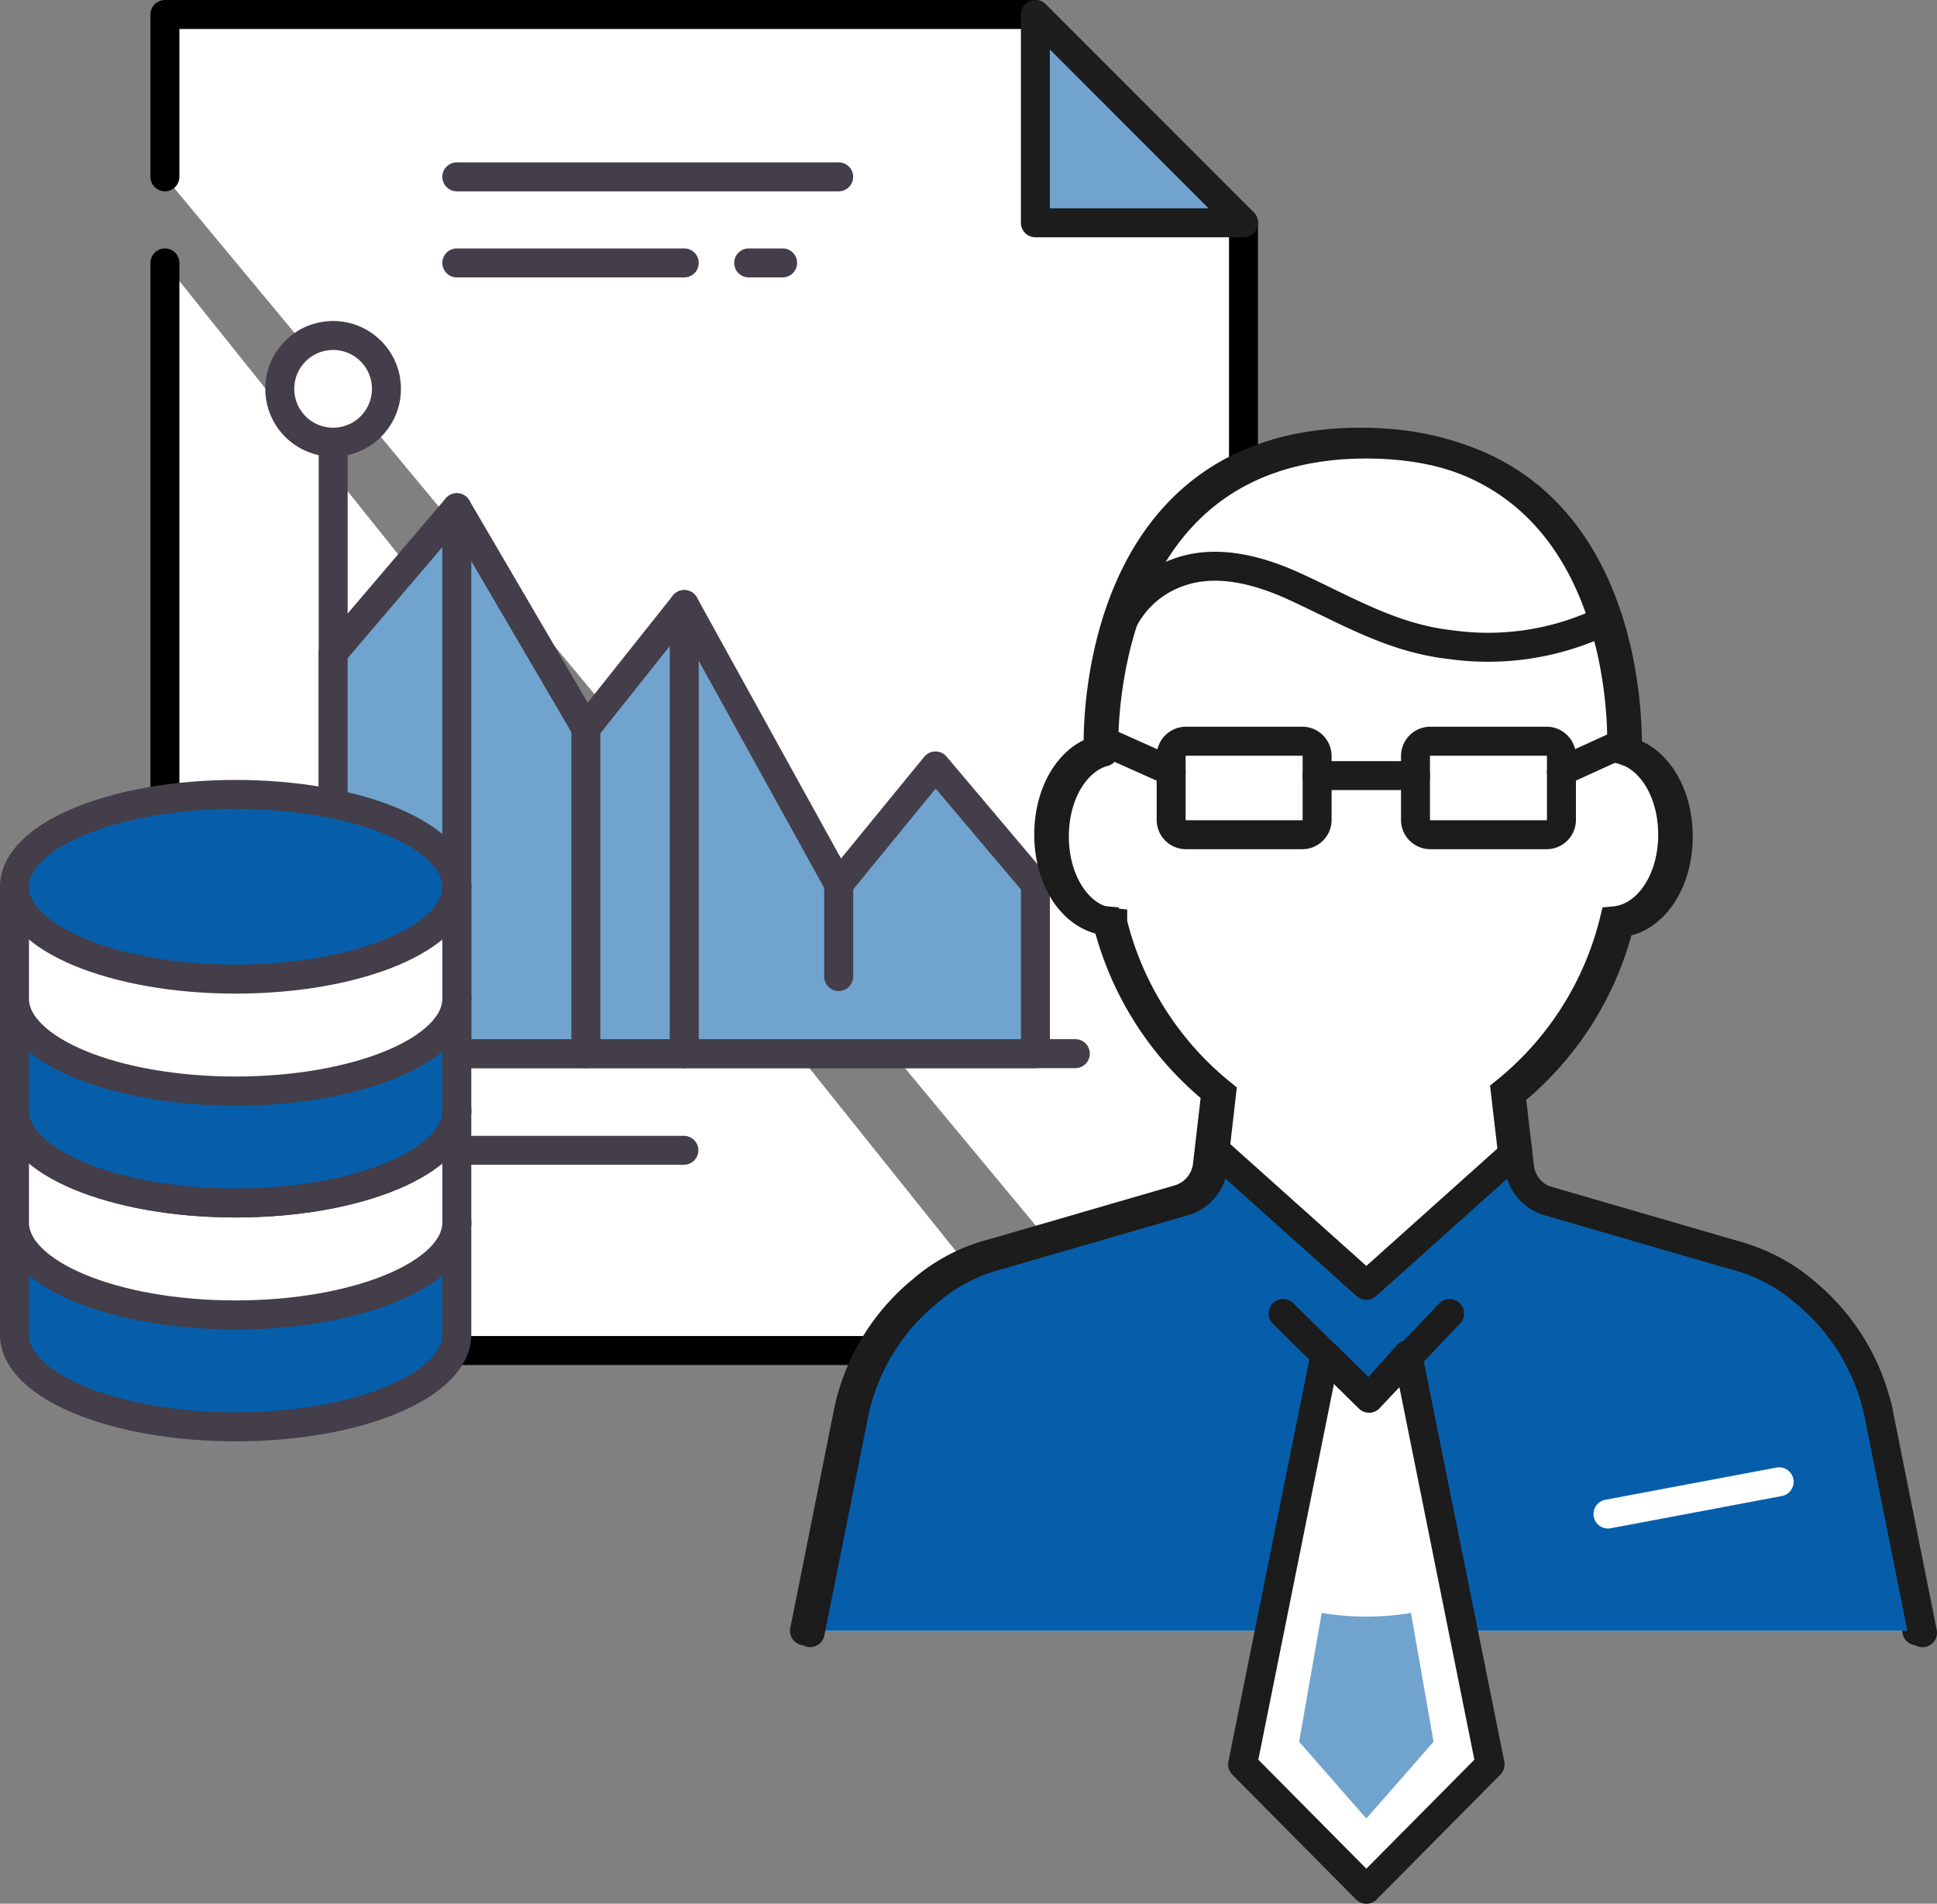
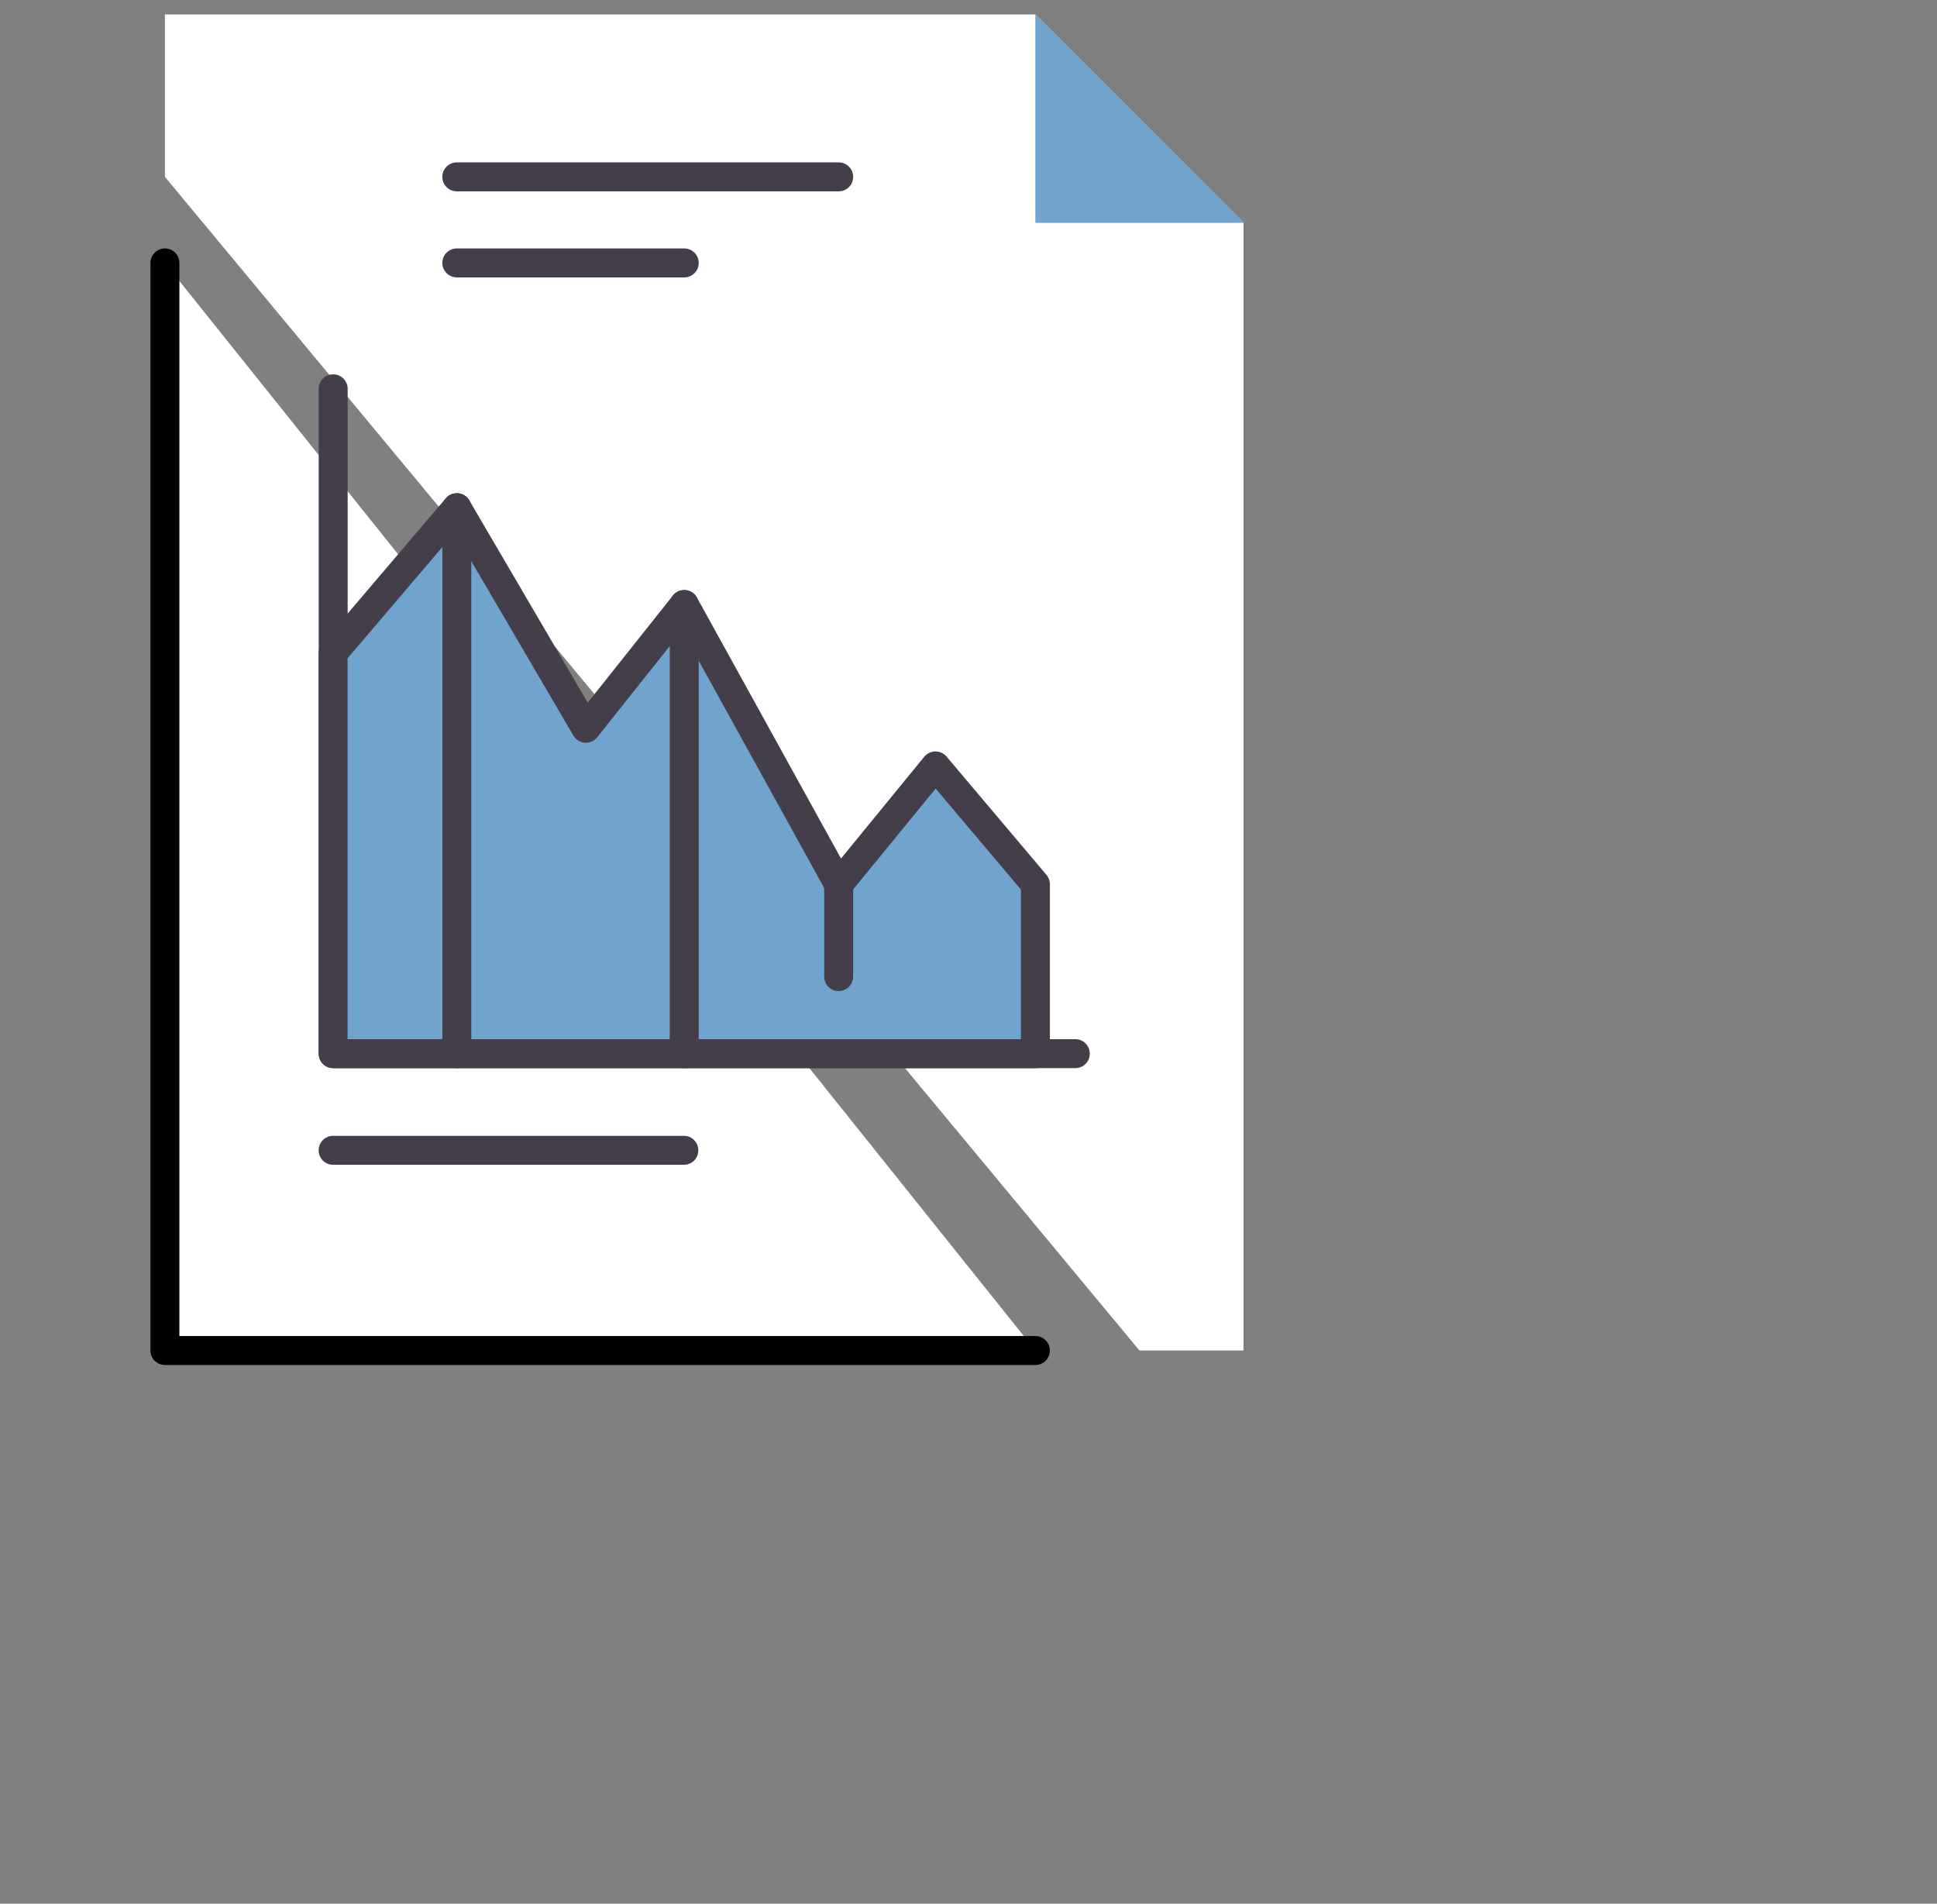
<svg xmlns="http://www.w3.org/2000/svg" data-name="グループ 8516" width="133.712" height="131.39">
  <rect width="100%" height="100%" fill="#808080" stroke="none" />
  <defs>
    <clipPath id="a">
-       <path data-name="長方形 11005" fill="none" d="M0 0h133.712v131.39H0z" />
-     </clipPath>
+       </clipPath>
  </defs>
  <path data-name="パス 19648" d="M78.656 93.209h7.183V15.377L71.472 1H11.384v11.205" fill="#fff" />
  <g data-name="グループ 8511">
    <g data-name="グループ 8510" clip-path="url(#a)">
      <path data-name="パス 19649" d="M78.656 93.209h7.183V15.377L71.472 1H11.384v11.205" fill="none" stroke="#000" stroke-linecap="round" stroke-linejoin="round" stroke-width="2" />
    </g>
  </g>
  <path data-name="パス 19650" d="M11.384 18.146V93.21h60.089" fill="#fff" />
  <path data-name="パス 19651" d="M11.384 18.146V93.21h60.089" fill="none" stroke="#000" stroke-linecap="round" stroke-linejoin="round" stroke-width="2" />
  <path data-name="パス 19652" d="M71.473 1v14.377H85.84z" fill="#71a3cf" />
  <g data-name="グループ 8513">
    <g data-name="グループ 8512" clip-path="url(#a)">
      <path data-name="パス 19653" d="M71.473 1v14.377H85.84z" fill="none" stroke="#1d1d1d" stroke-linecap="round" stroke-linejoin="round" stroke-width="2" />
    </g>
  </g>
  <path data-name="パス 19654" d="M74.229 72.722H23V26.837" fill="none" stroke="#433e49" stroke-linecap="round" stroke-linejoin="round" stroke-width="2" />
  <path data-name="線 348" fill="none" stroke="#433e49" stroke-linecap="round" stroke-linejoin="round" stroke-width="2" d="M31.534 12.206h26.36" />
  <path data-name="線 349" fill="none" stroke="#433e49" stroke-linecap="round" stroke-linejoin="round" stroke-width="2" d="M31.534 18.146h15.7" />
  <path data-name="パス 19655" d="M22.995 45.066l8.539-10.024 8.91 15.222 6.79-8.539 10.66 19.305 6.682-8.167 6.9 8.167v11.692H22.995z" fill="#71a3cf" />
  <path data-name="パス 19656" d="M22.995 45.066l8.539-10.024 8.91 15.222 6.79-8.539 10.66 19.305 6.682-8.167 6.9 8.167v11.692H22.995z" fill="none" stroke="#433e49" stroke-linecap="round" stroke-linejoin="round" stroke-width="2" />
  <path data-name="線 350" fill="none" stroke="#433e49" stroke-linecap="round" stroke-linejoin="round" stroke-width="2" d="M31.534 35.041v37.68" />
-   <path data-name="線 351" fill="none" stroke="#433e49" stroke-linecap="round" stroke-linejoin="round" stroke-width="2" d="M40.444 50.263v22.459" />
  <path data-name="線 352" fill="none" stroke="#433e49" stroke-linecap="round" stroke-linejoin="round" stroke-width="2" d="M47.234 41.724v30.998" />
  <path data-name="線 353" fill="none" stroke="#433e49" stroke-linecap="round" stroke-linejoin="round" stroke-width="2" d="M57.894 61.03v6.372" />
  <path data-name="線 354" fill="none" stroke="#433e49" stroke-linecap="round" stroke-linejoin="round" stroke-width="2" d="M22.995 79.393h24.213" />
-   <path data-name="線 355" fill="none" stroke="#000" stroke-linecap="round" stroke-linejoin="round" stroke-width="2" d="M90.051 31.883v25.988" />
  <g data-name="グループ 8515">
    <g data-name="グループ 8514" clip-path="url(#a)">
      <path data-name="パス 19658" d="M26.677 26.837A3.682 3.682 0 1123 23.155a3.681 3.681 0 013.682 3.682" fill="#fff" />
      <circle data-name="楕円形 467" cx="3.682" cy="3.682" r="3.682" transform="translate(19.313 23.155)" fill="none" stroke="#433e49" stroke-linecap="round" stroke-linejoin="round" stroke-width="2" />
      <path data-name="線 356" fill="none" stroke="#433e49" stroke-linecap="round" stroke-linejoin="round" stroke-width="2" d="M51.683 18.146h2.341" />
      <path data-name="パス 19659" d="M1 84.381v7.726c0 3.52 6.835 6.373 15.267 6.373s15.267-2.853 15.267-6.373v-7.726z" fill="#065eaa" />
-       <path data-name="パス 19660" d="M1 84.381v7.726c0 3.52 6.835 6.373 15.267 6.373s15.267-2.853 15.267-6.373v-7.726z" fill="none" stroke="#433e49" stroke-linecap="round" stroke-linejoin="round" stroke-width="2" />
+       <path data-name="パス 19660" d="M1 84.381c0 3.52 6.835 6.373 15.267 6.373s15.267-2.853 15.267-6.373v-7.726z" fill="none" stroke="#433e49" stroke-linecap="round" stroke-linejoin="round" stroke-width="2" />
      <path data-name="パス 19661" d="M31.534 84.381c0 3.52-6.835 6.374-15.267 6.374S1 87.9 1 84.381s6.835-6.374 15.267-6.374 15.267 2.854 15.267 6.374" fill="#fff" />
      <ellipse data-name="楕円形 468" cx="15.267" cy="6.374" rx="15.267" ry="6.374" transform="translate(1 78.007)" fill="none" stroke="#433e49" stroke-linecap="round" stroke-linejoin="round" stroke-width="2" />
      <path data-name="パス 19662" d="M1 76.655v7.726c0 3.52 6.835 6.373 15.267 6.373s15.267-2.854 15.267-6.373v-7.726z" fill="#fff" />
      <path data-name="パス 19663" d="M1 76.655v7.726c0 3.52 6.835 6.373 15.267 6.373s15.267-2.854 15.267-6.373v-7.726z" fill="none" stroke="#433e49" stroke-linecap="round" stroke-linejoin="round" stroke-width="2" />
      <path data-name="パス 19664" d="M31.534 76.655c0 3.52-6.835 6.374-15.267 6.374S1 80.175 1 76.655s6.835-6.374 15.267-6.374 15.267 2.854 15.267 6.374" fill="#fff" />
-       <ellipse data-name="楕円形 469" cx="15.267" cy="6.374" rx="15.267" ry="6.374" transform="translate(1 70.281)" fill="none" stroke="#433e49" stroke-linecap="round" stroke-linejoin="round" stroke-width="2" />
      <path data-name="パス 19665" d="M1 68.93v7.726c0 3.52 6.835 6.373 15.267 6.373s15.267-2.853 15.267-6.373V68.93z" fill="#065eaa" />
      <path data-name="パス 19666" d="M1 68.93v7.726c0 3.52 6.835 6.373 15.267 6.373s15.267-2.853 15.267-6.373V68.93z" fill="none" stroke="#433e49" stroke-linecap="round" stroke-linejoin="round" stroke-width="2" />
      <path data-name="パス 19667" d="M31.534 68.93c0 3.52-6.835 6.374-15.267 6.374S1 72.45 1 68.93s6.835-6.374 15.267-6.374 15.267 2.854 15.267 6.374" fill="#fff" />
      <ellipse data-name="楕円形 470" cx="15.267" cy="6.374" rx="15.267" ry="6.374" transform="translate(1 62.556)" fill="none" stroke="#433e49" stroke-linecap="round" stroke-linejoin="round" stroke-width="2" />
      <path data-name="パス 19668" d="M1 61.2v7.73c0 3.52 6.835 6.37 15.267 6.37s15.267-2.85 15.267-6.37V61.2z" fill="#fff" />
      <path data-name="パス 19669" d="M1 61.2v7.73c0 3.52 6.835 6.37 15.267 6.37s15.267-2.85 15.267-6.37V61.2z" fill="none" stroke="#433e49" stroke-linecap="round" stroke-linejoin="round" stroke-width="2" />
      <path data-name="パス 19670" d="M31.534 61.2c0 3.52-6.835 6.374-15.267 6.374S1 64.724 1 61.2s6.835-6.37 15.267-6.37 15.267 2.854 15.267 6.37" fill="#065eaa" />
      <ellipse data-name="楕円形 471" cx="15.267" cy="6.374" rx="15.267" ry="6.374" transform="translate(1 54.83)" fill="none" stroke="#433e49" stroke-linecap="round" stroke-linejoin="round" stroke-width="2" />
      <path data-name="パス 19671" d="M132.321 112.56l-2.995-14.991a14.774 14.774 0 00-5.064-8.468 12.068 12.068 0 00-4.963-2.6L106.5 82.78a2.792 2.792 0 01-1.993-2.355l-.591-5.066a21.838 21.838 0 007.509-11.8c2.285-.2 4.041-2.745 4.041-5.953 0-2.964-1.489-5.361-3.528-5.872 0 0 1.058-21.214-18.01-21.214S75.812 51.765 75.812 51.765c-1.982.565-3.417 2.928-3.417 5.84 0 3.2 1.745 5.743 4.028 5.953a21.929 21.929 0 007.512 11.8l-.586 5.065a2.788 2.788 0 01-1.991 2.356L68.6 86.483a12.088 12.088 0 00-5 2.618 14.733 14.733 0 00-5.068 8.468l-2.997 14.991" fill="#fff" />
      <path data-name="パス 19672" d="M132.321 112.56l-2.995-14.991a14.774 14.774 0 00-5.064-8.468 12.068 12.068 0 00-4.963-2.6L106.5 82.78a2.792 2.792 0 01-1.993-2.355l-.591-5.066a21.838 21.838 0 007.509-11.8c2.285-.2 4.041-2.745 4.041-5.953 0-2.964-1.489-5.361-3.528-5.872 0 0 1.058-21.214-18.01-21.214S75.812 51.765 75.812 51.765c-1.982.565-3.417 2.928-3.417 5.84 0 3.2 1.745 5.743 4.028 5.953a21.929 21.929 0 007.512 11.8l-.586 5.065a2.788 2.788 0 01-1.991 2.356L68.6 86.483a12.088 12.088 0 00-5 2.618 14.733 14.733 0 00-5.068 8.468l-2.997 14.991" fill="none" stroke="#1c1c1c" stroke-linecap="round" stroke-miterlimit="10" stroke-width="2" />
      <path data-name="パス 19673" d="M132.4 112.56l-3-14.991a14.774 14.774 0 00-5.064-8.468 12.068 12.068 0 00-4.963-2.6l-12.8-3.717a2.792 2.792 0 01-1.993-2.355l-.011-.388-9.8 8.82-11.341-8.437a2.788 2.788 0 01-1.991 2.356l-12.758 3.7a12.088 12.088 0 00-5 2.618 14.733 14.733 0 00-5.068 8.468l-2.997 14.994" fill="#065eaa" />
      <path data-name="パス 19674" d="M97.171 93.5l5.691 28.279-8.543 8.616-8.542-8.616L91.468 93.5l3.039 3z" fill="#fff" />
      <path data-name="パス 19675" d="M97.171 93.5l5.691 28.279-8.543 8.616-8.542-8.616L91.468 93.5l3.039 3z" fill="none" stroke="#1c1c1c" stroke-linecap="round" stroke-linejoin="round" stroke-width="2" />
      <path data-name="パス 19676" d="M100.07 90.656l-5.563 5.836-5.939-5.836" fill="none" stroke="#1c1c1c" stroke-linecap="round" stroke-linejoin="round" stroke-width="2" />
      <path data-name="パス 19677" d="M132.712 112.687l-3-14.991a14.774 14.774 0 00-5.064-8.468 12.068 12.068 0 00-4.963-2.6l-12.8-3.717a2.792 2.792 0 01-1.993-2.355l-.591-5.066a21.839 21.839 0 007.509-11.8c2.285-.2 4.041-2.745 4.041-5.953 0-2.964-1.489-5.361-3.528-5.872" fill="none" stroke="#1c1c1c" stroke-linecap="round" stroke-miterlimit="10" stroke-width="2" />
      <path data-name="パス 19678" d="M76.2 51.891c-1.982.566-3.417 2.929-3.417 5.841 0 3.2 1.746 5.743 4.028 5.952a21.929 21.929 0 007.512 11.8l-.583 5.066a2.789 2.789 0 01-1.99 2.356l-12.759 3.7a12.091 12.091 0 00-5 2.619 14.729 14.729 0 00-5.067 8.467l-3 14.991" fill="none" stroke="#1c1c1c" stroke-linecap="round" stroke-miterlimit="10" stroke-width="2" />
      <path data-name="パス 19679" d="M112.327 51.859s1.058-21.214-18.01-21.214S76.2 51.891 76.2 51.891" fill="none" stroke="#1c1c1c" stroke-linecap="round" stroke-miterlimit="10" stroke-width="2" />
      <path data-name="パス 19680" d="M77.561 42.777a6.808 6.808 0 013.785-3.27c2.584-.94 5.48-.189 7.981.953 3.611 1.648 6.767 3.588 10.816 4.034A18.545 18.545 0 00111 42.724" fill="none" stroke="#1c1c1c" stroke-linecap="round" stroke-miterlimit="10" stroke-width="2" />
-       <path data-name="長方形 11007" d="M81.87 51.157h8.026a1.025 1.025 0 011.025 1.025v4.4a1.024 1.024 0 01-1.024 1.029H81.87a1.025 1.025 0 01-1.025-1.025v-4.4a1.025 1.025 0 011.025-1.029z" fill="none" stroke="#1c1c1c" stroke-linecap="round" stroke-miterlimit="10" stroke-width="2" />
      <path data-name="長方形 11008" d="M98.737 51.157h8.026a1.025 1.025 0 011.025 1.025v4.4a1.025 1.025 0 01-1.025 1.029h-8.027a1.024 1.024 0 01-1.024-1.024v-4.4a1.025 1.025 0 011.025-1.03z" fill="none" stroke="#1c1c1c" stroke-linecap="round" stroke-miterlimit="10" stroke-width="2" />
      <path data-name="線 357" fill="none" stroke="#1c1c1c" stroke-linecap="round" stroke-miterlimit="10" stroke-width="2" d="M90.921 53.531h6.792" />
      <path data-name="線 358" fill="none" stroke="#1c1c1c" stroke-linecap="round" stroke-miterlimit="10" stroke-width="2" d="M76.195 51.156l4.65 2.077" />
      <path data-name="線 359" fill="none" stroke="#1c1c1c" stroke-linecap="round" stroke-miterlimit="10" stroke-width="2" d="M107.788 53.234l4.548-2.077" />
      <path data-name="パス 19681" d="M104.761 79.365l-10.442 9.35-10.441-9.35" fill="none" stroke="#1c1c1c" stroke-linecap="round" stroke-linejoin="round" stroke-width="2" />
      <path data-name="線 360" fill="none" stroke="#fff" stroke-linecap="round" stroke-linejoin="round" stroke-width="2" d="M110.999 104.497l11.816-2.224" />
      <path data-name="パス 19682" d="M91.24 111.322l-1.561 8.891 4.64 5.3 4.641-5.3-1.56-8.891a18.716 18.716 0 01-6.158 0" fill="#71a3cf" />
    </g>
  </g>
</svg>